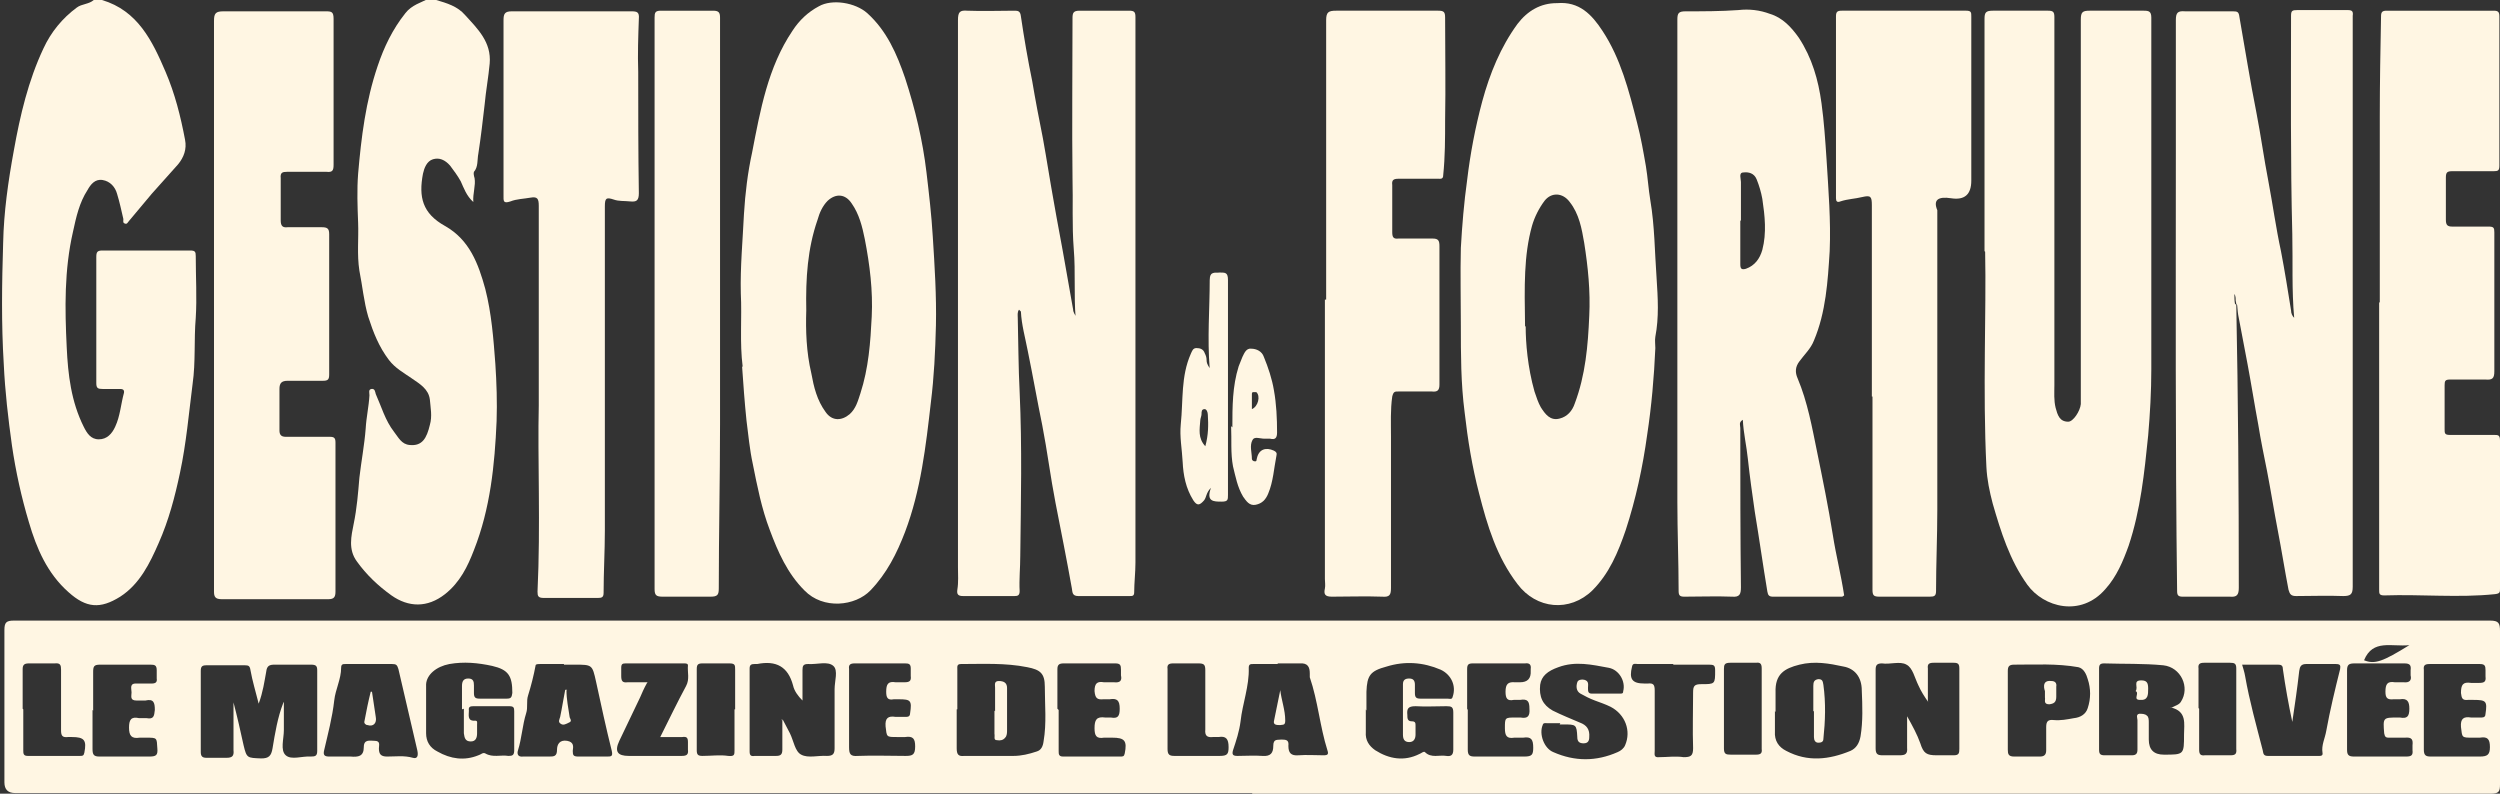
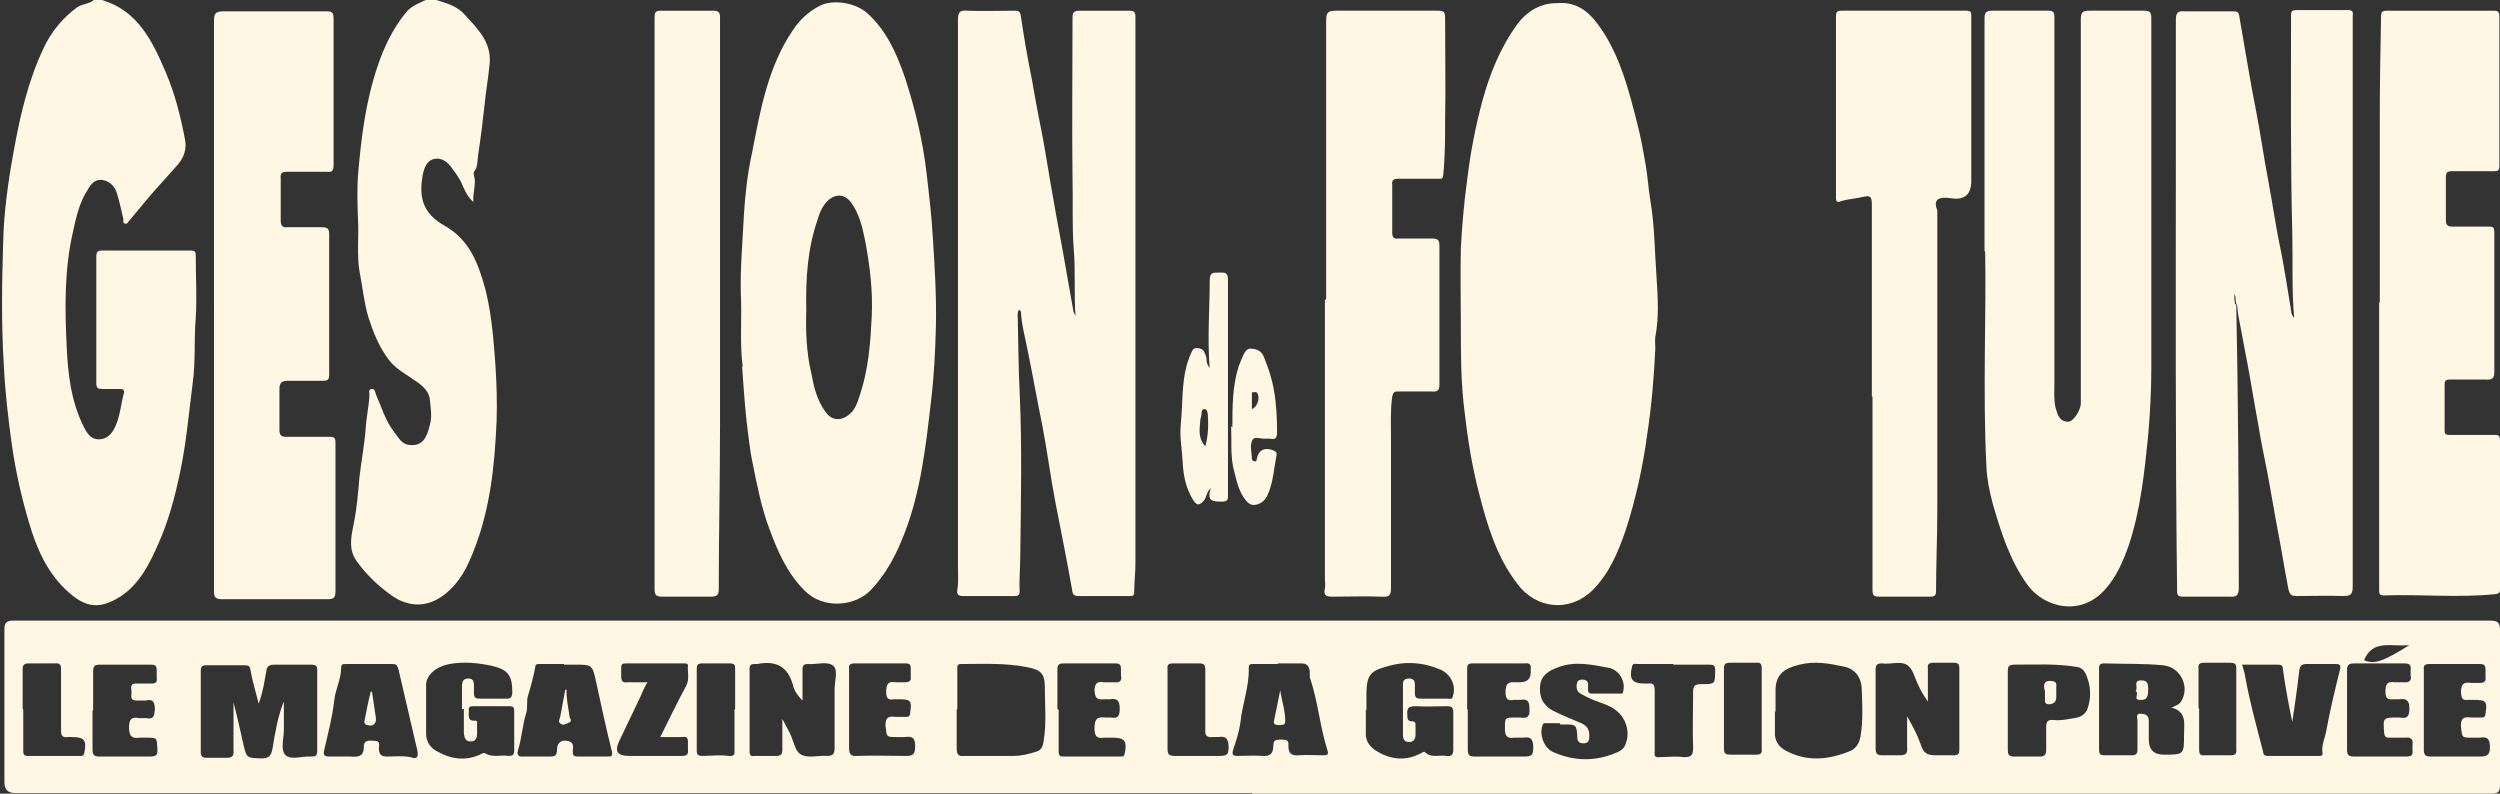
<svg xmlns="http://www.w3.org/2000/svg" id="Layer_1" data-name="Layer 1" viewBox="0 0 39.72 12.61">
  <rect x="0" y="0" width="39.72" height="12.61" fill="#333333" stroke="none" />
  <defs>
    <style>      .cls-1 {        fill: #fff6e3;      }    </style>
  </defs>
  <path class="cls-1" d="m1.62,0c.57.17.8.65,1.01,1.14.15.35.24.71.31,1.08.03.15-.02.28-.11.39-.14.16-.28.31-.42.47-.12.14-.24.29-.36.43-.02.02-.03.06-.07.04-.03-.01-.02-.04-.02-.07-.03-.13-.06-.27-.1-.4-.03-.11-.11-.2-.23-.22-.12-.02-.19.07-.24.16-.13.2-.18.43-.23.66-.14.61-.13,1.22-.1,1.84.02.43.07.86.27,1.26.05.1.11.2.24.2.13,0,.21-.09.26-.2.08-.17.09-.36.14-.54.01-.06-.04-.06-.07-.06-.09,0-.18,0-.27,0-.07,0-.1-.01-.1-.09,0-.67,0-1.34,0-2.01,0-.08.02-.1.1-.1.46,0,.92,0,1.39,0,.08,0,.09.02.09.09,0,.33.02.66,0,.98-.03.35,0,.7-.05,1.05-.06.47-.1.94-.2,1.41-.08.38-.18.76-.34,1.12-.14.32-.3.65-.61.85-.32.2-.54.18-.82-.07-.34-.3-.51-.7-.63-1.11-.12-.4-.21-.81-.27-1.22-.06-.43-.11-.86-.13-1.29-.04-.65-.03-1.29-.01-1.93.01-.49.08-.98.17-1.47.1-.56.23-1.11.47-1.62.12-.26.3-.48.53-.65.08-.06.19-.05.27-.12h.16Z" />
  <path class="cls-1" d="m6.93,0c.17.05.34.1.46.24.2.22.42.43.39.77-.02.22-.06.43-.08.65-.03.26-.06.52-.1.78-.02.1,0,.21-.07.29-.01.02,0,.07.01.1.02.12-.03.24-.02.38-.11-.1-.15-.22-.2-.33-.05-.09-.11-.17-.17-.25-.08-.09-.17-.13-.27-.1-.1.03-.14.14-.16.23-.07.37-.01.63.35.83.39.22.53.6.64,1,.1.39.13.79.16,1.19.02.3.03.61.02.91-.03.7-.1,1.39-.36,2.05-.1.26-.22.51-.46.7-.28.22-.58.21-.85.02-.21-.15-.4-.33-.55-.54-.14-.19-.09-.4-.05-.6.05-.24.07-.49.09-.73.03-.26.08-.52.1-.78.01-.18.05-.35.06-.53,0-.04-.02-.09.03-.1.06-.01.06.05.07.08.09.2.15.42.29.6.07.09.12.2.25.21.2.02.27-.11.32-.32.04-.14.01-.27,0-.4-.02-.17-.16-.25-.29-.34-.13-.09-.26-.16-.36-.29-.16-.21-.25-.44-.33-.69-.07-.24-.09-.48-.14-.73-.04-.26-.01-.51-.02-.76-.01-.26-.02-.52,0-.78.05-.58.12-1.15.31-1.71.1-.3.24-.59.44-.84.1-.13.25-.17.39-.24h.1Z" />
  <path class="cls-1" d="m19.9,12.6c-6.55,0-13.11,0-19.66,0q-.17,0-.17-.17c0-.81,0-1.61,0-2.42,0-.12.03-.15.15-.15,7.96,0,15.93,0,23.89,0,5.15,0,10.3,0,15.45,0,.14,0,.16.04.16.17,0,.81,0,1.62,0,2.43,0,.12-.02.15-.15.15-6.56,0-13.12,0-19.68,0Zm-15.39-1.45c0,.15,0,.3,0,.45,0,.14-.06.32.03.4.09.08.26.01.4.02.07,0,.1-.01.1-.09,0-.43,0-.85,0-1.28,0-.07-.02-.09-.1-.09-.19,0-.39,0-.58,0-.08,0-.12.02-.13.11-.03.16-.05.32-.12.51-.05-.2-.1-.36-.13-.53-.01-.07-.03-.08-.09-.08-.2,0-.41,0-.61,0-.07,0-.09.02-.09.09,0,.43,0,.86,0,1.29,0,.07.03.09.09.09.11,0,.22,0,.32,0,.09,0,.12-.03.11-.12,0-.25,0-.51,0-.76.06.23.11.45.16.68.05.21.06.2.28.21.12,0,.16-.04.18-.16.04-.24.08-.49.17-.72Zm7.9.29s.02,0,.03,0c.04.07.07.14.11.21.06.12.08.29.18.34.11.06.27.01.41.02.09,0,.12-.03.12-.12,0-.31,0-.63,0-.94,0-.13.06-.3-.02-.37-.09-.08-.26-.02-.4-.03-.08,0-.09.03-.09.1,0,.16,0,.32,0,.48-.07-.07-.13-.15-.15-.24-.08-.3-.27-.4-.57-.34-.01,0-.03,0-.04,0-.05,0-.08.01-.08.07,0,.44,0,.88,0,1.32,0,.06.02.08.08.07.11,0,.22,0,.34,0,.07,0,.1-.02.1-.1,0-.16,0-.32,0-.48Zm2.79-.17c0,.21,0,.41,0,.62,0,.1.03.13.12.12.26,0,.52,0,.78,0,.13,0,.25-.03.37-.07.07-.02.1-.08.11-.16.05-.29.02-.58.02-.87,0-.21-.07-.27-.28-.31-.35-.07-.7-.05-1.05-.05-.07,0-.06.04-.06.09,0,.21,0,.42,0,.63Zm15.44-.11c-.07-.1-.12-.18-.16-.27-.06-.12-.09-.28-.19-.33-.1-.06-.26,0-.39-.02-.08,0-.1.03-.1.1,0,.42,0,.84,0,1.25,0,.09.03.11.11.11.09,0,.18,0,.27,0,.09,0,.13-.02.12-.12,0-.16,0-.31,0-.5.09.16.16.29.21.43.05.16.1.19.26.19.09,0,.18,0,.27,0,.08,0,.09-.03.09-.1,0-.43,0-.85,0-1.28,0-.07-.02-.09-.09-.09-.11,0-.22,0-.32,0-.07,0-.1.02-.09.09,0,.17,0,.33,0,.52Zm-2.44.14h0c0,.11,0,.22,0,.32-.01.15.06.25.18.31.34.18.68.14,1.02,0,.09-.04.14-.12.16-.23.04-.24.03-.49.02-.73,0-.22-.12-.35-.29-.38-.23-.05-.46-.09-.7-.03-.24.06-.39.15-.38.44,0,.1,0,.21,0,.31Zm-6.5-.03c0,.12,0,.24,0,.36-.01.13.05.22.15.29.22.14.46.18.7.06.03-.01.07-.05.09-.03.1.1.23.04.34.06.07.01.11-.01.11-.1,0-.2,0-.4,0-.59,0-.09-.03-.1-.11-.1-.16,0-.33.01-.49,0-.12,0-.14.04-.13.14,0,.05,0,.1.07.1.06,0,.06.03.06.07,0,.05,0,.09,0,.14,0,.07-.03.12-.1.12-.08,0-.1-.05-.1-.12,0-.27,0-.53,0-.8,0-.07.04-.09.1-.09.07,0,.09.04.09.1,0,.04,0,.09,0,.13,0,.07.02.09.09.09.14,0,.28,0,.43,0,.03,0,.07.02.08-.03.06-.17-.02-.35-.19-.43-.28-.12-.57-.14-.86-.05-.26.07-.31.14-.32.4,0,.1,0,.2,0,.3Zm-14.36,0h0c0-.12,0-.25,0-.37,0-.07.02-.12.1-.12.08,0,.09.05.09.11,0,.04,0,.08,0,.12,0,.07.02.09.09.09.14,0,.28,0,.43,0,.07,0,.08-.02.09-.09,0-.27-.06-.37-.32-.43-.23-.05-.45-.07-.68-.03-.21.04-.36.17-.37.32,0,.26,0,.52,0,.78,0,.13.06.23.18.29.21.12.43.15.65.06.04-.01.07-.05.11-.03.12.07.24.02.37.04.06,0,.09-.01.09-.09,0-.21,0-.41,0-.62,0-.06-.01-.08-.08-.08-.19,0-.38,0-.57,0-.05,0-.08.01-.07.07,0,.07-.03.17.1.16.04,0,.03.03.03.06,0,.05,0,.09,0,.14,0,.07-.02.13-.1.13-.09,0-.1-.06-.11-.13,0-.13,0-.26,0-.39Zm27.15-.02c.07-.04.13-.05.16-.1.15-.23,0-.55-.28-.58-.31-.03-.63-.02-.94-.03-.06,0-.08.02-.08.08,0,.43,0,.86,0,1.29,0,.07.02.09.09.09.14,0,.29,0,.43,0,.07,0,.09-.03.09-.09,0-.16,0-.31,0-.47,0-.03-.03-.09.03-.1.04,0,.09,0,.12.03.03.02.03.07.03.11,0,.09,0,.18,0,.27q0,.24.24.24c.32,0,.32,0,.32-.32,0-.17.05-.37-.21-.43Zm1.13-.7c.02.07.04.13.05.19.07.4.18.79.28,1.18.01.05.01.09.08.09.27,0,.54,0,.82,0,.02,0,.06,0,.05-.05-.02-.12.04-.23.06-.35.06-.33.14-.66.22-.98.01-.06,0-.08-.07-.08-.16,0-.31,0-.47,0-.08,0-.1.04-.11.11-.03.27-.07.54-.11.81-.06-.28-.11-.56-.15-.84,0-.06-.03-.07-.08-.07-.19,0-.37,0-.57,0Zm-29.75,0c-.13,0-.25,0-.38,0-.04,0-.07,0-.07.06,0,.18-.09.34-.11.52-.03.27-.1.53-.16.79-.02.08.01.1.08.1.11,0,.23,0,.34,0,.12.01.21,0,.21-.15,0-.13.1-.1.17-.1.1,0,.07.07.07.12,0,.09.03.13.13.13.14,0,.27-.02.41.02.07.02.09-.03.07-.12-.1-.43-.2-.86-.3-1.29-.02-.07-.04-.08-.1-.08-.12,0-.24,0-.36,0Zm14.43,0c-.13,0-.26,0-.39,0-.04,0-.07,0-.07.06.01.29-.1.57-.13.85-.02.16-.07.31-.12.46-.02.07,0,.09.07.09.13,0,.27-.01.4,0,.13.01.17-.05.17-.16,0-.12.07-.09.13-.1.08,0,.12.01.11.1,0,.11.04.16.16.15.13-.01.27,0,.4,0,.07,0,.08-.02.06-.08-.12-.38-.15-.78-.28-1.16,0-.02,0-.04,0-.06,0-.1-.03-.17-.16-.16-.12,0-.23,0-.35,0Zm-11.34,0c-.13,0-.25,0-.38,0-.02,0-.07,0-.07.02-.03.16-.07.32-.12.48-.03.09,0,.19-.03.28-.06.19-.07.4-.13.59-.02.06,0,.11.08.1.14,0,.28,0,.41,0,.08,0,.13,0,.13-.11,0-.08.04-.16.16-.14.11.02.1.09.09.16,0,.07.01.09.09.09.15,0,.3,0,.45,0,.07,0,.1,0,.08-.09-.09-.36-.17-.73-.25-1.1-.06-.27-.06-.27-.34-.27-.06,0-.11,0-.17,0Zm15.83.94c-.07,0-.14,0-.21,0-.03,0-.06-.01-.07.03-.06.14.02.37.17.43.34.15.68.15,1.02,0,.05-.02.1-.06.12-.11.1-.23,0-.49-.23-.61-.08-.04-.17-.07-.25-.1-.08-.03-.16-.07-.23-.11-.07-.04-.07-.12-.05-.18.01-.04.07-.05.11-.04.08.02.06.08.06.13,0,.05,0,.09.06.09.15,0,.3,0,.45,0,.03,0,.05,0,.05-.04.04-.16-.07-.34-.23-.37-.27-.05-.53-.11-.8-.01-.17.06-.27.14-.29.28-.02.19.04.32.2.41.14.07.29.13.43.19.11.04.16.11.15.23,0,.06-.02.1-.09.1-.07,0-.1-.03-.1-.1-.01-.2-.02-.2-.22-.2-.02,0-.04,0-.06,0Zm7.11-.21c0,.21,0,.42,0,.63,0,.07.01.11.1.11.14,0,.28,0,.41,0,.07,0,.1-.03.1-.1,0-.12,0-.25,0-.37,0-.09.03-.12.12-.11.11.01.21-.01.32-.03.1-.01.19-.06.22-.16.05-.15.05-.31,0-.46-.02-.07-.06-.17-.15-.19-.34-.06-.68-.04-1.02-.04-.08,0-.1.03-.1.1,0,.21,0,.41,0,.62Zm-15.08,0c0,.22,0,.43,0,.65,0,.05,0,.09.07.09.3,0,.6,0,.91,0,.04,0,.06,0,.07-.05.04-.2,0-.25-.2-.25-.04,0-.09,0-.13,0-.12.02-.15-.03-.15-.15,0-.13.03-.19.17-.17.03,0,.06,0,.09,0,.11.02.14-.02.14-.14,0-.13-.04-.17-.16-.15-.03,0-.07,0-.1,0-.1.01-.13-.02-.14-.13,0-.12.04-.16.15-.14.05,0,.1,0,.16,0,.09.01.13-.02.11-.11,0-.03,0-.06,0-.09,0-.07-.01-.1-.09-.1-.27,0-.54,0-.82,0-.07,0-.1.02-.1.09,0,.21,0,.42,0,.63Zm21.69.01c0,.21,0,.41,0,.62,0,.09.03.11.11.11.26,0,.52,0,.78,0,.12,0,.16-.03.16-.15,0-.13-.04-.17-.16-.15-.04,0-.08,0-.12,0-.17,0-.16,0-.18-.17-.01-.13.04-.17.16-.15.06,0,.11,0,.17,0,.04,0,.06-.02.06-.06.03-.2.01-.22-.19-.22-.03,0-.06,0-.09,0-.09.01-.1-.03-.11-.11,0-.13.03-.18.16-.16.04,0,.09,0,.13,0,.08,0,.11-.02.1-.1,0-.03,0-.07,0-.1,0-.07-.01-.1-.09-.1-.27,0-.54,0-.8,0-.07,0-.1.02-.09.09,0,.22,0,.43,0,.65Zm-37.04-.01c0,.21,0,.41,0,.62,0,.09.02.12.11.12.26,0,.53,0,.79,0,.11,0,.14-.02.13-.13-.01-.17,0-.17-.18-.17-.03,0-.07,0-.1,0-.13.02-.17-.03-.17-.16,0-.12.03-.18.16-.15.04,0,.08,0,.12,0,.11.02.12-.03.13-.13,0-.12-.02-.18-.15-.15-.05,0-.1,0-.14,0-.11,0-.08-.07-.08-.13,0-.06-.04-.15.09-.14.08,0,.16,0,.23,0,.06,0,.09-.02.08-.08,0-.04,0-.09,0-.13,0-.08-.03-.09-.1-.09-.27,0-.54,0-.8,0-.1,0-.11.03-.11.12,0,.2,0,.41,0,.61Zm21.85,0c0,.21,0,.42,0,.63,0,.09.03.11.11.11.26,0,.53,0,.79,0,.12,0,.14-.03.14-.14,0-.13-.03-.18-.16-.16-.05,0-.1,0-.14,0-.12.02-.15-.03-.15-.15,0-.17,0-.17.17-.17.03,0,.05,0,.08,0,.11.02.15-.02.14-.14,0-.12-.03-.16-.15-.14-.03,0-.07,0-.1,0-.1.02-.13-.02-.13-.13,0-.12.04-.16.15-.15.03,0,.05,0,.08,0q.18,0,.17-.18s0-.02,0-.03c.01-.07-.02-.1-.09-.09-.28,0-.55,0-.83,0-.07,0-.09.02-.09.09,0,.21,0,.42,0,.63Zm13.97.01c0,.21,0,.41,0,.62,0,.08.02.11.11.11.28,0,.55,0,.83,0,.08,0,.11-.02.1-.1,0-.03,0-.05,0-.08.01-.09-.01-.13-.12-.12-.09,0-.17,0-.26,0-.05,0-.06-.02-.07-.07-.02-.25-.02-.25.22-.25,0,0,.02,0,.03,0,.11.02.15-.01.15-.14,0-.11-.03-.17-.15-.15-.03,0-.07,0-.1,0-.1.01-.13-.02-.13-.12,0-.12.03-.17.15-.15.05,0,.1,0,.14,0,.09.01.13-.03.11-.11,0-.03,0-.05,0-.08.01-.08-.01-.11-.1-.11-.26,0-.53,0-.79,0-.09,0-.12.02-.12.11,0,.21,0,.41,0,.62Zm-23.8,0c0,.19,0,.39,0,.58,0,.11.02.15.14.14.25-.01.51,0,.76,0,.11,0,.15-.02.15-.15,0-.12-.03-.17-.16-.15-.04,0-.09,0-.13,0-.17,0-.16,0-.18-.17-.01-.13.04-.17.16-.15.06,0,.11,0,.17,0,.04,0,.06-.02.06-.06.03-.2.01-.22-.18-.22-.03,0-.05,0-.08,0-.1.02-.12-.03-.12-.12,0-.12.03-.17.15-.15.05,0,.1,0,.14,0,.08,0,.11-.02.1-.1,0-.04,0-.08,0-.12,0-.07-.03-.08-.09-.08-.27,0-.54,0-.8,0-.07,0-.1.02-.09.09,0,.22,0,.43,0,.65Zm-3.21-.44c-.05.09-.08.16-.11.23-.11.23-.22.46-.33.69-.08.17-.03.24.15.24.28,0,.56,0,.84,0,.08,0,.11-.02.1-.1,0-.04,0-.08,0-.12,0-.07-.02-.09-.09-.08-.11,0-.22,0-.35,0,.14-.28.27-.55.41-.81.06-.11.02-.22.03-.33,0-.03-.04-.03-.06-.03-.31,0-.62,0-.93,0-.05,0-.07.01-.07.07,0,.04,0,.09,0,.13,0,.08.02.11.1.1.1,0,.2,0,.32,0Zm16.3-.3c-.19,0-.37,0-.56,0-.03,0-.08-.02-.09.04-.05.2,0,.27.2.27.02,0,.03,0,.05,0,.09-.01.11.02.11.11,0,.32,0,.64,0,.96,0,.05-.02.11.07.1.13,0,.26-.02.39,0,.11,0,.15-.02.15-.14-.01-.3,0-.59,0-.89,0-.1.02-.13.13-.13.22,0,.22,0,.22-.22,0-.08-.02-.09-.1-.09-.19,0-.37,0-.56,0Zm-8.03.72c0,.21,0,.42,0,.63,0,.09.03.11.11.11.24,0,.48,0,.72,0,.12,0,.14-.03.14-.14,0-.13-.04-.18-.16-.16-.03,0-.06,0-.09,0-.09.01-.13-.02-.12-.12,0-.31,0-.63,0-.94,0-.09-.02-.11-.11-.11-.13,0-.27,0-.4,0-.07,0-.1.02-.09.09,0,.21,0,.42,0,.63Zm-18.18,0c0,.22,0,.43,0,.65,0,.05,0,.09.07.09.28,0,.55,0,.83,0,.04,0,.06,0,.07-.05.04-.2,0-.25-.2-.25-.02,0-.04,0-.06,0-.09.01-.11-.02-.11-.11,0-.32,0-.64,0-.96,0-.07-.01-.11-.1-.1-.14,0-.28,0-.41,0-.07,0-.1.02-.1.09,0,.21,0,.42,0,.63Zm11.31,0c0-.21,0-.42,0-.63,0-.07,0-.1-.09-.1-.14,0-.28,0-.43,0-.07,0-.09.02-.09.09,0,.43,0,.86,0,1.29,0,.07.02.09.09.09.14,0,.28-.02.41,0,.1.01.1-.02.1-.09,0-.22,0-.43,0-.65Zm16.31,0c0-.22,0-.43,0-.65,0-.07-.02-.1-.09-.09-.14,0-.28,0-.41,0-.09,0-.1.03-.1.1,0,.42,0,.84,0,1.26,0,.09.03.1.11.1.13,0,.27,0,.4,0,.07,0,.1-.02.09-.09,0-.21,0-.42,0-.63Zm6.95-.01c0,.22,0,.43,0,.65,0,.07.02.1.09.09.14,0,.28,0,.41,0,.07,0,.1-.02.09-.1,0-.43,0-.85,0-1.28,0-.08-.03-.09-.1-.09-.14,0-.28,0-.41,0-.07,0-.1.02-.09.09,0,.21,0,.42,0,.63Zm3.34-1.01c-.28.03-.58-.1-.72.24.17.07.3.02.72-.24Z" />
  <path class="cls-1" d="m17.09,5.05c-.03-.36,0-.73-.03-1.09-.03-.38-.01-.76-.02-1.13-.01-.84,0-1.69,0-2.54,0-.08.01-.12.11-.12.26,0,.53,0,.79,0,.08,0,.1.02.1.1,0,2.51,0,5.01,0,7.52,0,.38,0,.77,0,1.15,0,.16-.02.32-.02.47,0,.06-.03.06-.07.06-.27,0-.54,0-.82,0-.1,0-.09-.07-.1-.12-.08-.45-.17-.9-.26-1.36-.08-.41-.13-.82-.21-1.23-.08-.39-.15-.79-.23-1.18-.04-.21-.1-.42-.11-.63,0,0-.02-.02-.03-.03-.03.04-.02.09-.02.13.01.39.01.79.03,1.18.04.87.02,1.73.01,2.6,0,.19-.02.38-.01.56,0,.07-.03.08-.08.08-.27,0-.54,0-.82,0-.08,0-.1-.03-.09-.1.02-.12.01-.24.01-.36,0-2.9,0-5.8,0-8.69,0-.13.03-.16.15-.15.25.01.49,0,.74,0,.06,0,.1,0,.11.09.05.34.11.69.18,1.03.05.3.11.61.17.91.06.33.11.66.17.99.06.35.13.7.19,1.05.04.23.08.45.12.68,0,.04.03.08.05.12Z" />
  <path class="cls-1" d="m35.53,4.84c.03,1.5.04,3,.04,4.5,0,.11-.03.15-.14.14-.25,0-.5,0-.75,0-.07,0-.09-.02-.09-.09-.03-2.35-.02-4.7-.02-7.05,0-.67,0-1.34,0-2.02,0-.12.03-.15.15-.14.25,0,.51,0,.76,0,.07,0,.09.01.1.09.09.51.17,1.02.27,1.52.07.36.12.73.19,1.09.07.37.12.74.2,1.11.06.31.11.63.16.94,0,.05.02.09.05.12-.04-.44-.02-.88-.03-1.33-.03-1.16-.02-2.31-.02-3.47,0-.08.02-.09.1-.09.27,0,.54,0,.8,0,.07,0,.09.02.08.09,0,.02,0,.03,0,.05,0,3.01,0,6.01,0,9.02,0,.12-.03.15-.15.15-.25-.01-.5,0-.75,0-.08,0-.1-.03-.12-.1-.06-.31-.11-.63-.17-.94-.06-.31-.11-.63-.17-.94-.05-.25-.1-.49-.14-.74-.06-.32-.11-.64-.17-.96-.05-.26-.1-.52-.15-.79-.01-.06-.01-.12-.02-.18-.04-.04,0-.09-.04-.15,0,.06,0,.11.01.16Z" />
-   <path class="cls-1" d="m24.74.05c.35-.03.55.18.72.44.29.44.42.95.55,1.46.06.23.1.46.14.69.03.18.04.36.07.54.07.41.07.83.1,1.24.02.31.04.62-.02.93-.01.06,0,.12,0,.18-.02.46-.06.92-.13,1.38-.07.51-.18,1.02-.34,1.51-.12.35-.26.69-.53.96-.36.35-.89.3-1.19-.1-.33-.43-.48-.93-.61-1.44-.11-.42-.18-.85-.23-1.29-.06-.46-.06-.92-.06-1.38,0-.41-.01-.82,0-1.23.02-.36.05-.72.1-1.08.05-.42.13-.84.24-1.25.12-.44.29-.86.56-1.23.16-.21.37-.33.62-.33Zm-.5,5.14c0,.25.03.64.14,1.03.03.09.06.18.1.25.07.11.15.22.3.18.12-.03.2-.12.24-.24.17-.45.21-.92.23-1.39.02-.39-.02-.78-.08-1.16-.04-.23-.08-.46-.23-.65-.11-.15-.29-.16-.4-.02-.09.12-.16.26-.2.4-.13.47-.12.95-.11,1.59Z" />
+   <path class="cls-1" d="m24.74.05c.35-.03.55.18.72.44.29.44.42.95.55,1.46.06.23.1.46.14.69.03.18.04.36.07.54.07.41.07.83.1,1.24.02.31.04.62-.02.93-.01.06,0,.12,0,.18-.02.46-.06.92-.13,1.38-.07.51-.18,1.02-.34,1.51-.12.35-.26.69-.53.96-.36.35-.89.3-1.19-.1-.33-.43-.48-.93-.61-1.44-.11-.42-.18-.85-.23-1.29-.06-.46-.06-.92-.06-1.38,0-.41-.01-.82,0-1.23.02-.36.05-.72.1-1.08.05-.42.13-.84.24-1.25.12-.44.29-.86.56-1.23.16-.21.37-.33.62-.33Zm-.5,5.14Z" />
  <path class="cls-1" d="m11.8,5.83c-.05-.39-.01-.78-.03-1.17-.01-.42.03-.84.05-1.26.02-.33.06-.66.13-.98.13-.67.25-1.35.64-1.93.11-.17.25-.3.42-.39.21-.12.58-.06.77.11.31.28.47.65.6,1.03.16.49.28.99.34,1.5.04.34.08.68.1,1.02.03.47.06.94.05,1.41-.01.41-.03.82-.08,1.22-.08.7-.16,1.4-.41,2.06-.13.34-.29.66-.55.93-.24.25-.75.31-1.05,0-.27-.27-.42-.61-.55-.96-.13-.34-.2-.7-.27-1.05-.05-.23-.07-.46-.1-.69-.03-.29-.05-.57-.07-.86Zm1.01-.9c-.01.32,0,.66.08,1,.04.22.09.43.23.62.1.14.25.14.38.03.1-.09.13-.21.17-.33.13-.4.16-.81.18-1.22.02-.41-.03-.82-.11-1.23-.04-.2-.09-.4-.21-.57-.1-.15-.25-.16-.38-.04-.08.08-.13.19-.16.3-.16.46-.19.93-.18,1.44Z" />
  <path class="cls-1" d="m31.53,3.99c0-1.39,0-2.54,0-3.69,0-.1.02-.13.13-.13.29,0,.59,0,.88,0,.08,0,.1.02.1.1,0,1.95,0,3.9,0,5.85,0,.12-.01.24.02.36.03.11.06.22.2.22.08,0,.19-.17.2-.28,0-.03,0-.05,0-.08,0-2.01,0-4.02,0-6.03,0-.12.03-.14.14-.14.28,0,.57,0,.86,0,.08,0,.12.01.12.11,0,1.86,0,3.73,0,5.59,0,.35-.02.7-.05,1.05-.06.59-.12,1.18-.31,1.75-.09.25-.19.49-.37.69-.39.45-.98.29-1.24-.07-.28-.39-.42-.84-.55-1.29-.05-.19-.09-.38-.1-.58-.06-1.22,0-2.45-.02-3.42Z" />
-   <path class="cls-1" d="m29.27,9.48c-.37,0-.73,0-1.1,0-.06,0-.08-.02-.09-.08-.07-.42-.13-.85-.2-1.27-.04-.28-.08-.56-.11-.84-.02-.2-.07-.41-.08-.62-.07.04-.04.09-.04.13,0,.84,0,1.69.01,2.53,0,.11-.02.16-.14.15-.25-.01-.51,0-.76,0-.07,0-.09-.02-.09-.09,0-.47-.02-.94-.02-1.41,0-2.56,0-5.11,0-7.67,0-.1.02-.13.13-.13.28,0,.56,0,.84-.02.17-.02.34,0,.5.06.2.06.34.21.46.38.21.32.31.67.36,1.04.04.29.06.59.08.89.03.49.07.97.05,1.46-.03.48-.06.97-.25,1.42-.05.13-.15.22-.23.33-.07.09-.07.18-.03.27.16.38.23.78.31,1.17.09.44.18.88.25,1.32.05.32.13.63.18.96Zm-1.62-5.98c0,.23,0,.47,0,.7,0,.07.02.09.09.07.14-.05.22-.16.26-.3.07-.27.04-.54,0-.81-.02-.11-.05-.21-.09-.31-.04-.1-.13-.12-.21-.11-.08,0-.04.1-.04.15,0,.21,0,.41,0,.62Z" />
  <path class="cls-1" d="m3.4,4.83c0-1.5,0-3,0-4.5,0-.12.03-.15.15-.15.54,0,1.09,0,1.63,0,.09,0,.12.01.12.12,0,.77,0,1.54,0,2.32,0,.09-.02.12-.11.11-.21,0-.42,0-.63,0-.07,0-.11.01-.1.1,0,.22,0,.45,0,.67,0,.09.03.12.11.11.18,0,.36,0,.54,0,.09,0,.12.02.12.11,0,.74,0,1.48,0,2.23,0,.08-.02.1-.1.1-.19,0-.37,0-.56,0-.1,0-.13.04-.13.13,0,.22,0,.44,0,.66,0,.07.03.1.1.1.23,0,.47,0,.7,0,.07,0,.09.02.09.09,0,.79,0,1.58,0,2.37,0,.08-.02.12-.11.12-.57,0-1.13,0-1.7,0-.1,0-.12-.04-.12-.12,0-1.51,0-3.02,0-4.53,0,0,0,0,0,0Z" />
  <path class="cls-1" d="m37.81,4.81c0-.99,0-1.97,0-2.96,0-.53.01-1.06.02-1.59,0-.07.02-.09.09-.09.57,0,1.13,0,1.7,0,.07,0,.09.02.09.09,0,.79,0,1.58,0,2.37,0,.08-.02.09-.09.09-.22,0-.44,0-.66,0-.08,0-.1.02-.1.1,0,.22,0,.45,0,.67,0,.08.02.11.1.11.19,0,.39,0,.58,0,.08,0,.09.02.09.09,0,.74,0,1.47,0,2.21,0,.11-.03.14-.14.13-.19,0-.37,0-.56,0-.08,0-.09.02-.09.09,0,.23,0,.47,0,.7,0,.06,0,.09.08.09.23,0,.47,0,.7,0,.07,0,.1,0,.1.09,0,.78,0,1.57,0,2.35,0,.06,0,.08-.08.09-.58.06-1.17,0-1.76.02-.08,0-.08-.03-.08-.09,0-.38,0-.76,0-1.14,0-1.14,0-2.29,0-3.43Z" />
  <path class="cls-1" d="m21.07,4.76c0-1.48,0-2.96,0-4.44,0-.13.04-.15.16-.15.54,0,1.08,0,1.62,0,.09,0,.11.02.11.11,0,.54.01,1.09,0,1.63,0,.29,0,.58-.03.87,0,.07-.04.06-.08.06-.21,0-.42,0-.63,0-.08,0-.11.02-.1.1,0,.25,0,.5,0,.75,0,.08.02.11.1.1.18,0,.36,0,.54,0,.09,0,.11.03.11.12,0,.73,0,1.47,0,2.2,0,.09-.03.12-.12.11-.18,0-.35,0-.53,0-.06,0-.08,0-.1.08-.03.21-.02.42-.02.63,0,.8,0,1.6,0,2.41,0,.11-.02.15-.14.14-.27-.01-.54,0-.8,0-.11,0-.13-.04-.11-.13.01-.05,0-.1,0-.15,0-1.48,0-2.96,0-4.44Z" />
-   <path class="cls-1" d="m8.56,6.42c0-1.19,0-2.17,0-3.15,0-.11-.02-.15-.13-.13-.11.02-.22.02-.32.06-.12.04-.11-.01-.11-.1,0-.31,0-.61,0-.92,0-.62,0-1.24,0-1.86,0-.1.02-.14.13-.14.63,0,1.27,0,1.9,0,.09,0,.13.01.12.12-.01.28-.02.56-.01.84,0,.64,0,1.28.01,1.93,0,.12-.04.14-.14.13-.09-.01-.18,0-.26-.03-.12-.04-.14-.02-.14.11,0,1.72,0,3.43,0,5.15,0,.33-.02.66-.02.99,0,.07-.03.08-.09.08-.28,0-.57,0-.86,0-.09,0-.1-.03-.1-.1.05-1.05,0-2.11.02-2.96Z" />
  <path class="cls-1" d="m29.74,6.3c0-1.01,0-2.03,0-3.04,0-.14-.02-.16-.15-.13-.12.03-.23.03-.35.07-.05.02-.07,0-.07-.05,0,0,0-.02,0-.03,0-.95,0-1.91,0-2.86,0-.07.02-.09.09-.09.66,0,1.32,0,1.98,0,.08,0,.08.03.08.09,0,.44,0,.88,0,1.32,0,.43,0,.86,0,1.29q0,.33-.32.28t-.22.19c0,1.59,0,3.17,0,4.76,0,.43-.02.86-.02,1.29,0,.08-.03.09-.1.09-.27,0-.54,0-.8,0-.09,0-.11-.02-.11-.11,0-1.02,0-2.04,0-3.07Z" />
  <path class="cls-1" d="m10.4,4.81c0-1.51,0-3.02,0-4.53,0-.08.01-.11.1-.11.28,0,.55,0,.83,0,.09,0,.11.03.11.11,0,.53,0,1.05,0,1.58,0,1.63,0,3.25,0,4.88,0,.87-.02,1.74-.02,2.61,0,.1-.02.13-.13.13-.25,0-.51,0-.76,0-.1,0-.13-.02-.13-.12,0-1.18,0-2.35,0-3.53,0-.34,0-.67,0-1.01Z" />
  <path class="cls-1" d="m19.22,5.86c-.04-.49,0-.95,0-1.41,0-.15.09-.11.16-.12.09,0,.13,0,.13.12,0,1.14,0,2.27,0,3.41,0,.08,0,.11-.1.11-.13,0-.25,0-.17-.22-.08.08-.07.15-.11.2-.07.08-.11.09-.17,0-.12-.19-.16-.4-.17-.61-.01-.2-.05-.4-.03-.6.04-.38,0-.76.16-1.12.02-.04.03-.09.09-.09.06,0,.11.02.13.08.02.04.03.07.03.11,0,.04.01.07.05.13Zm-.07,1.23c.05-.18.05-.34.04-.5,0-.04-.02-.09-.05-.09-.05,0-.05.04-.05.08,0,.03-.02.07-.02.1-.01.14-.04.28.08.41Z" />
  <path class="cls-1" d="m19.58,6.79c0-.33,0-.65.1-.97.02-.05.04-.1.06-.15.03-.06.06-.14.14-.13.08,0,.17.04.2.13.07.17.13.35.16.53.04.22.05.45.05.67,0,.09-.03.12-.11.1-.03,0-.06,0-.09,0-.07,0-.16-.04-.19.02-.05.09-.01.2-.01.3,0,.02.02.04.05.04.03,0,.02-.02.03-.05.03-.14.14-.18.27-.12.04.02.05.04.04.08-.04.2-.05.41-.13.6-.04.1-.1.16-.2.18-.1.02-.15-.06-.2-.13-.09-.15-.12-.32-.16-.48-.04-.21-.02-.43-.03-.64Zm.31-.29c.1-.04.14-.21.07-.27-.01,0-.03,0-.05,0-.02,0-.02.02-.02.04,0,.08,0,.16,0,.24Z" />
  <path class="cls-1" d="m35.53,4.84s0-.09-.01-.16c.04.05,0,.11.04.15,0,0-.01.03-.03,0Z" />
-   <path class="cls-1" d="m15.81,11.3c0-.12,0-.25,0-.37,0-.05-.02-.11.06-.11.08,0,.13.03.13.11,0,.09,0,.18,0,.27,0,.13,0,.27,0,.4,0,.04,0,.09-.03.12-.03.04-.08.05-.13.04-.06,0-.03-.06-.04-.1,0-.12,0-.25,0-.37Z" />
-   <path class="cls-1" d="m28.81,11.3c0-.13,0-.27,0-.4,0-.06.01-.1.08-.11.07,0,.07.04.08.09.04.29.03.58,0,.86,0,.05-.04.06-.08.06-.05,0-.07-.04-.07-.09,0-.14,0-.28,0-.41h0Z" />
  <path class="cls-1" d="m33.93,10.98c.05-.06-.05-.17.09-.17.09,0,.11.04.11.13,0,.1,0,.19-.13.18-.12,0,0-.11-.07-.14Z" />
  <path class="cls-1" d="m5.91,10.99c.02.13.04.27.06.4.02.1-.04.16-.13.13-.03,0-.06-.03-.05-.06.03-.16.06-.31.1-.47,0,0,.01,0,.02,0Z" />
  <path class="cls-1" d="m20.34,10.96c.02.17.08.32.08.49,0,.08-.04.06-.08.07-.05,0-.11,0-.1-.06.03-.16.07-.33.1-.49Z" />
  <path class="cls-1" d="m9,10.97c0,.14.03.28.05.42,0,.02.05.07-.01.09-.04.02-.09.05-.13.02-.05-.03-.02-.07-.01-.11.03-.14.05-.28.08-.43h.03Z" />
  <path class="cls-1" d="m32.49,10.98s-.07-.18.1-.16c.06,0,.09.03.08.09,0,.05,0,.1,0,.16,0,.09-.04.11-.11.12-.1,0-.06-.07-.07-.11,0-.03,0-.05,0-.09Z" />
</svg>